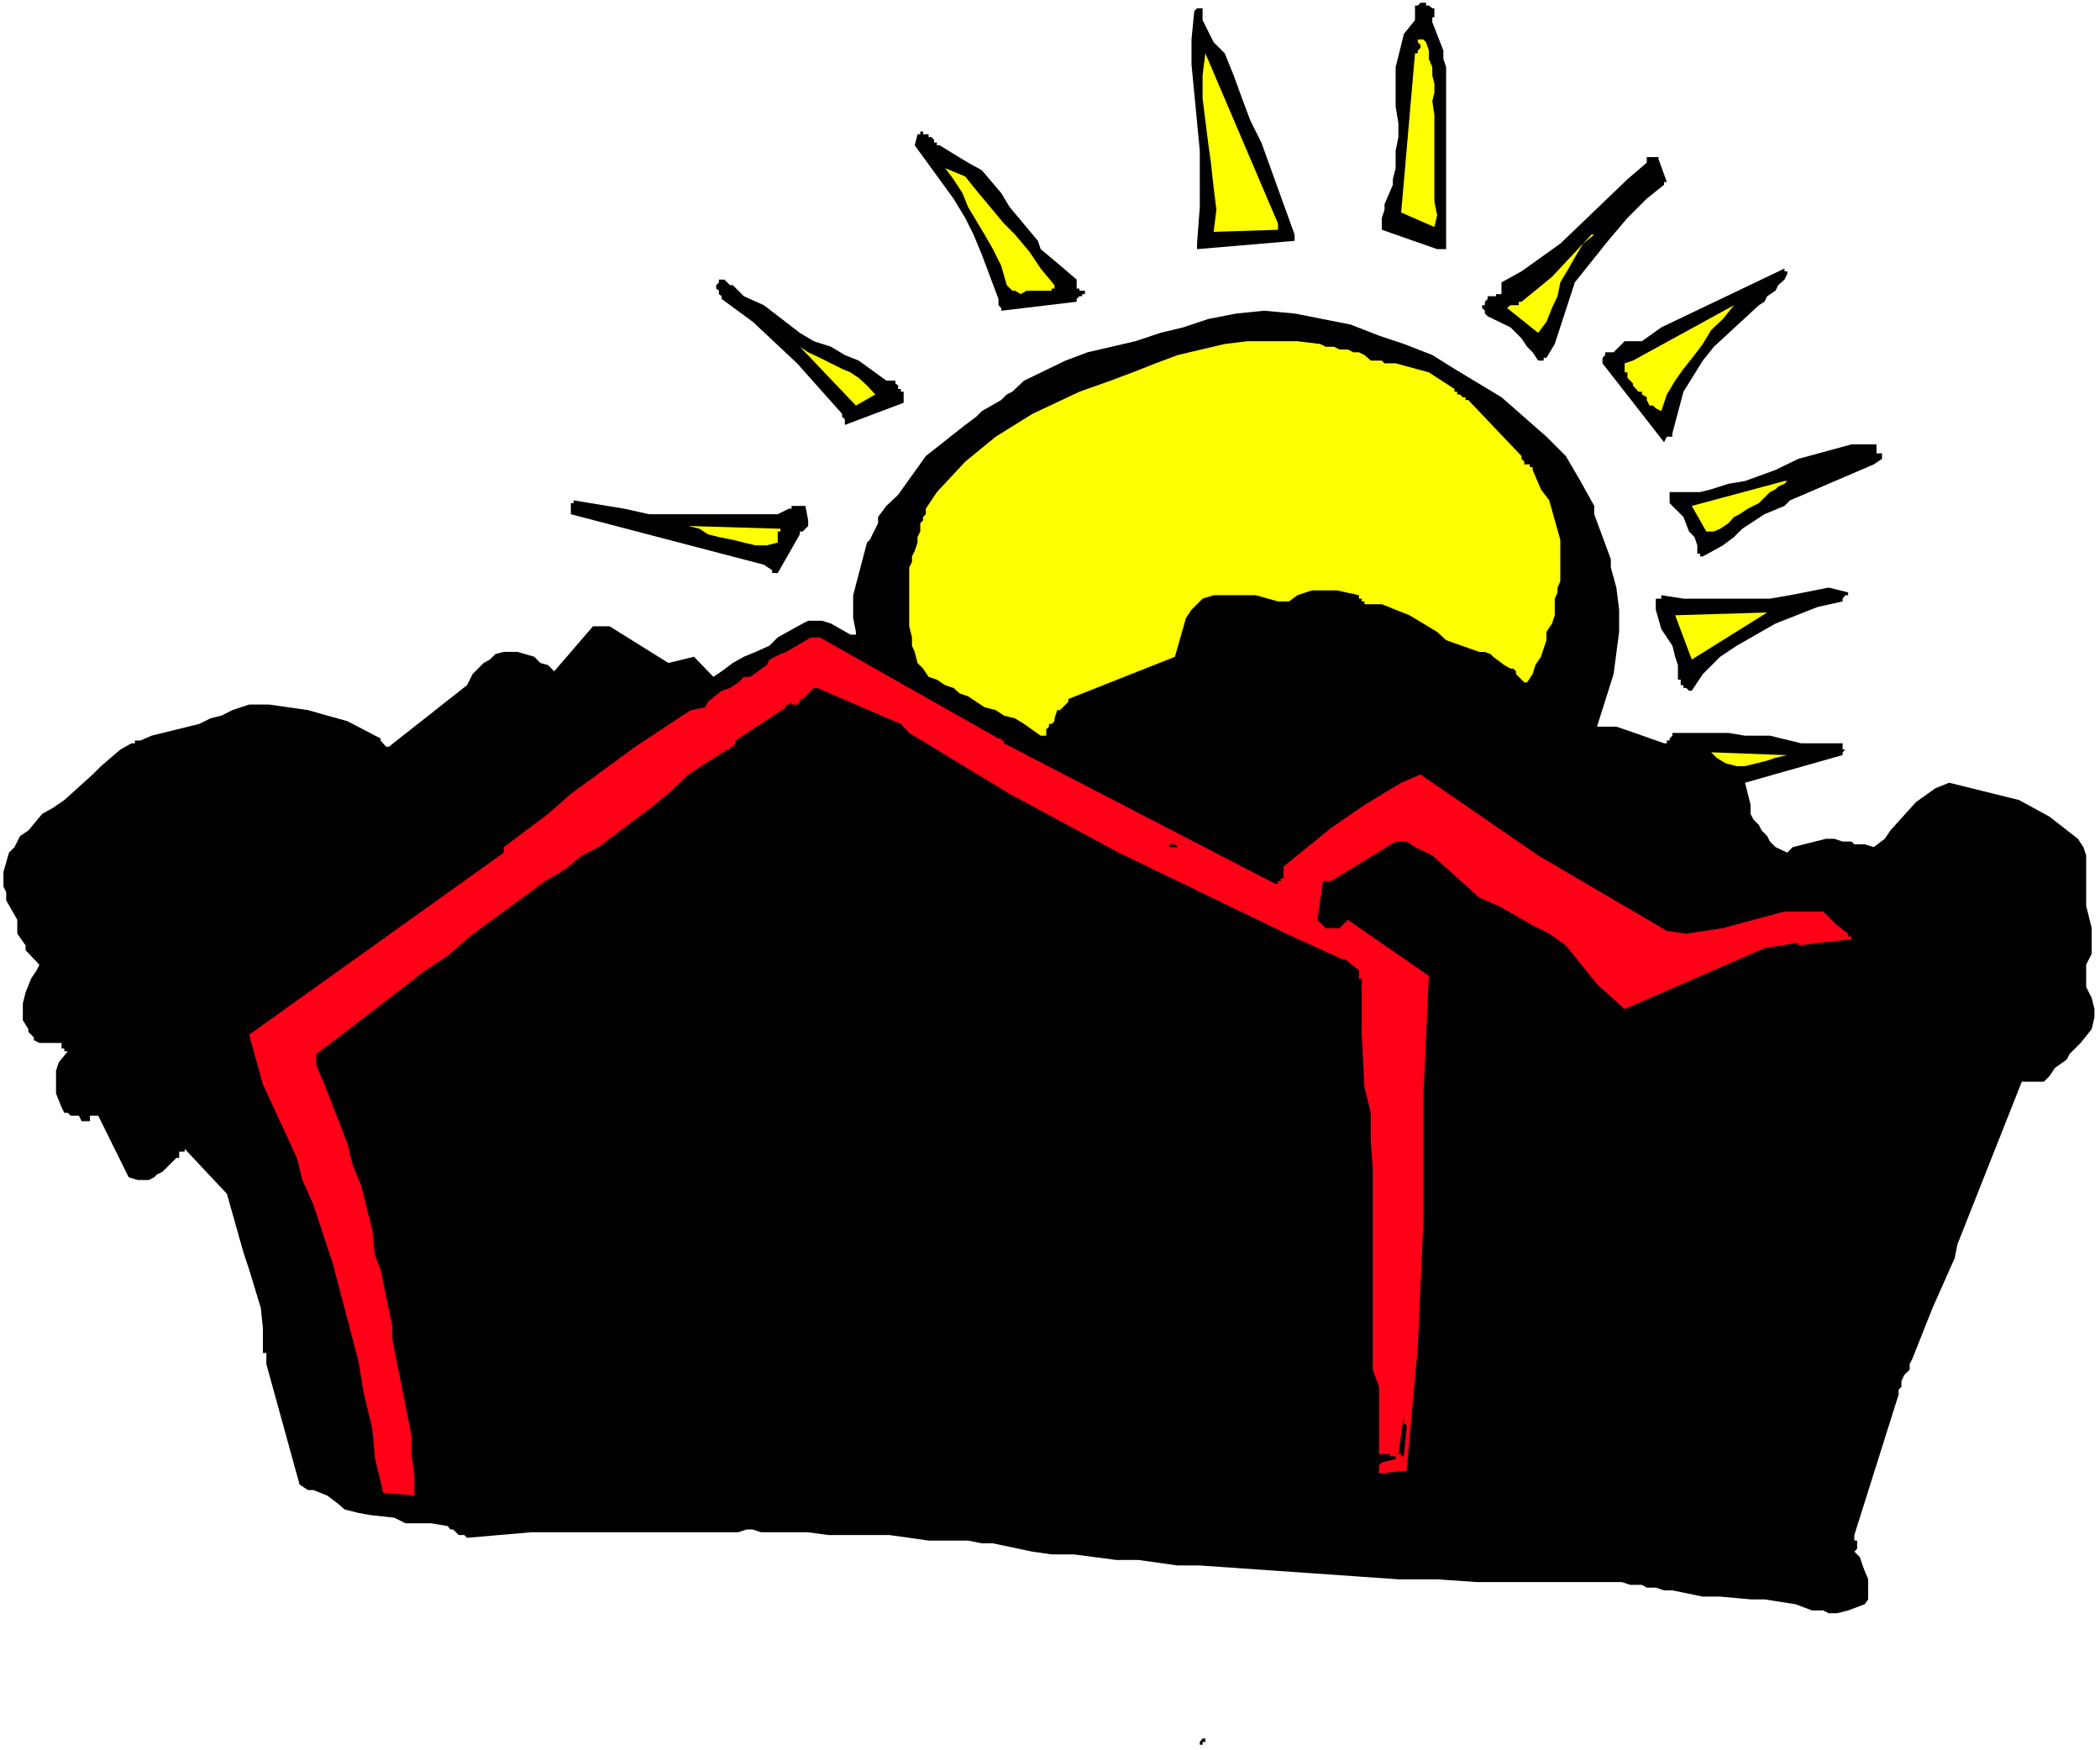
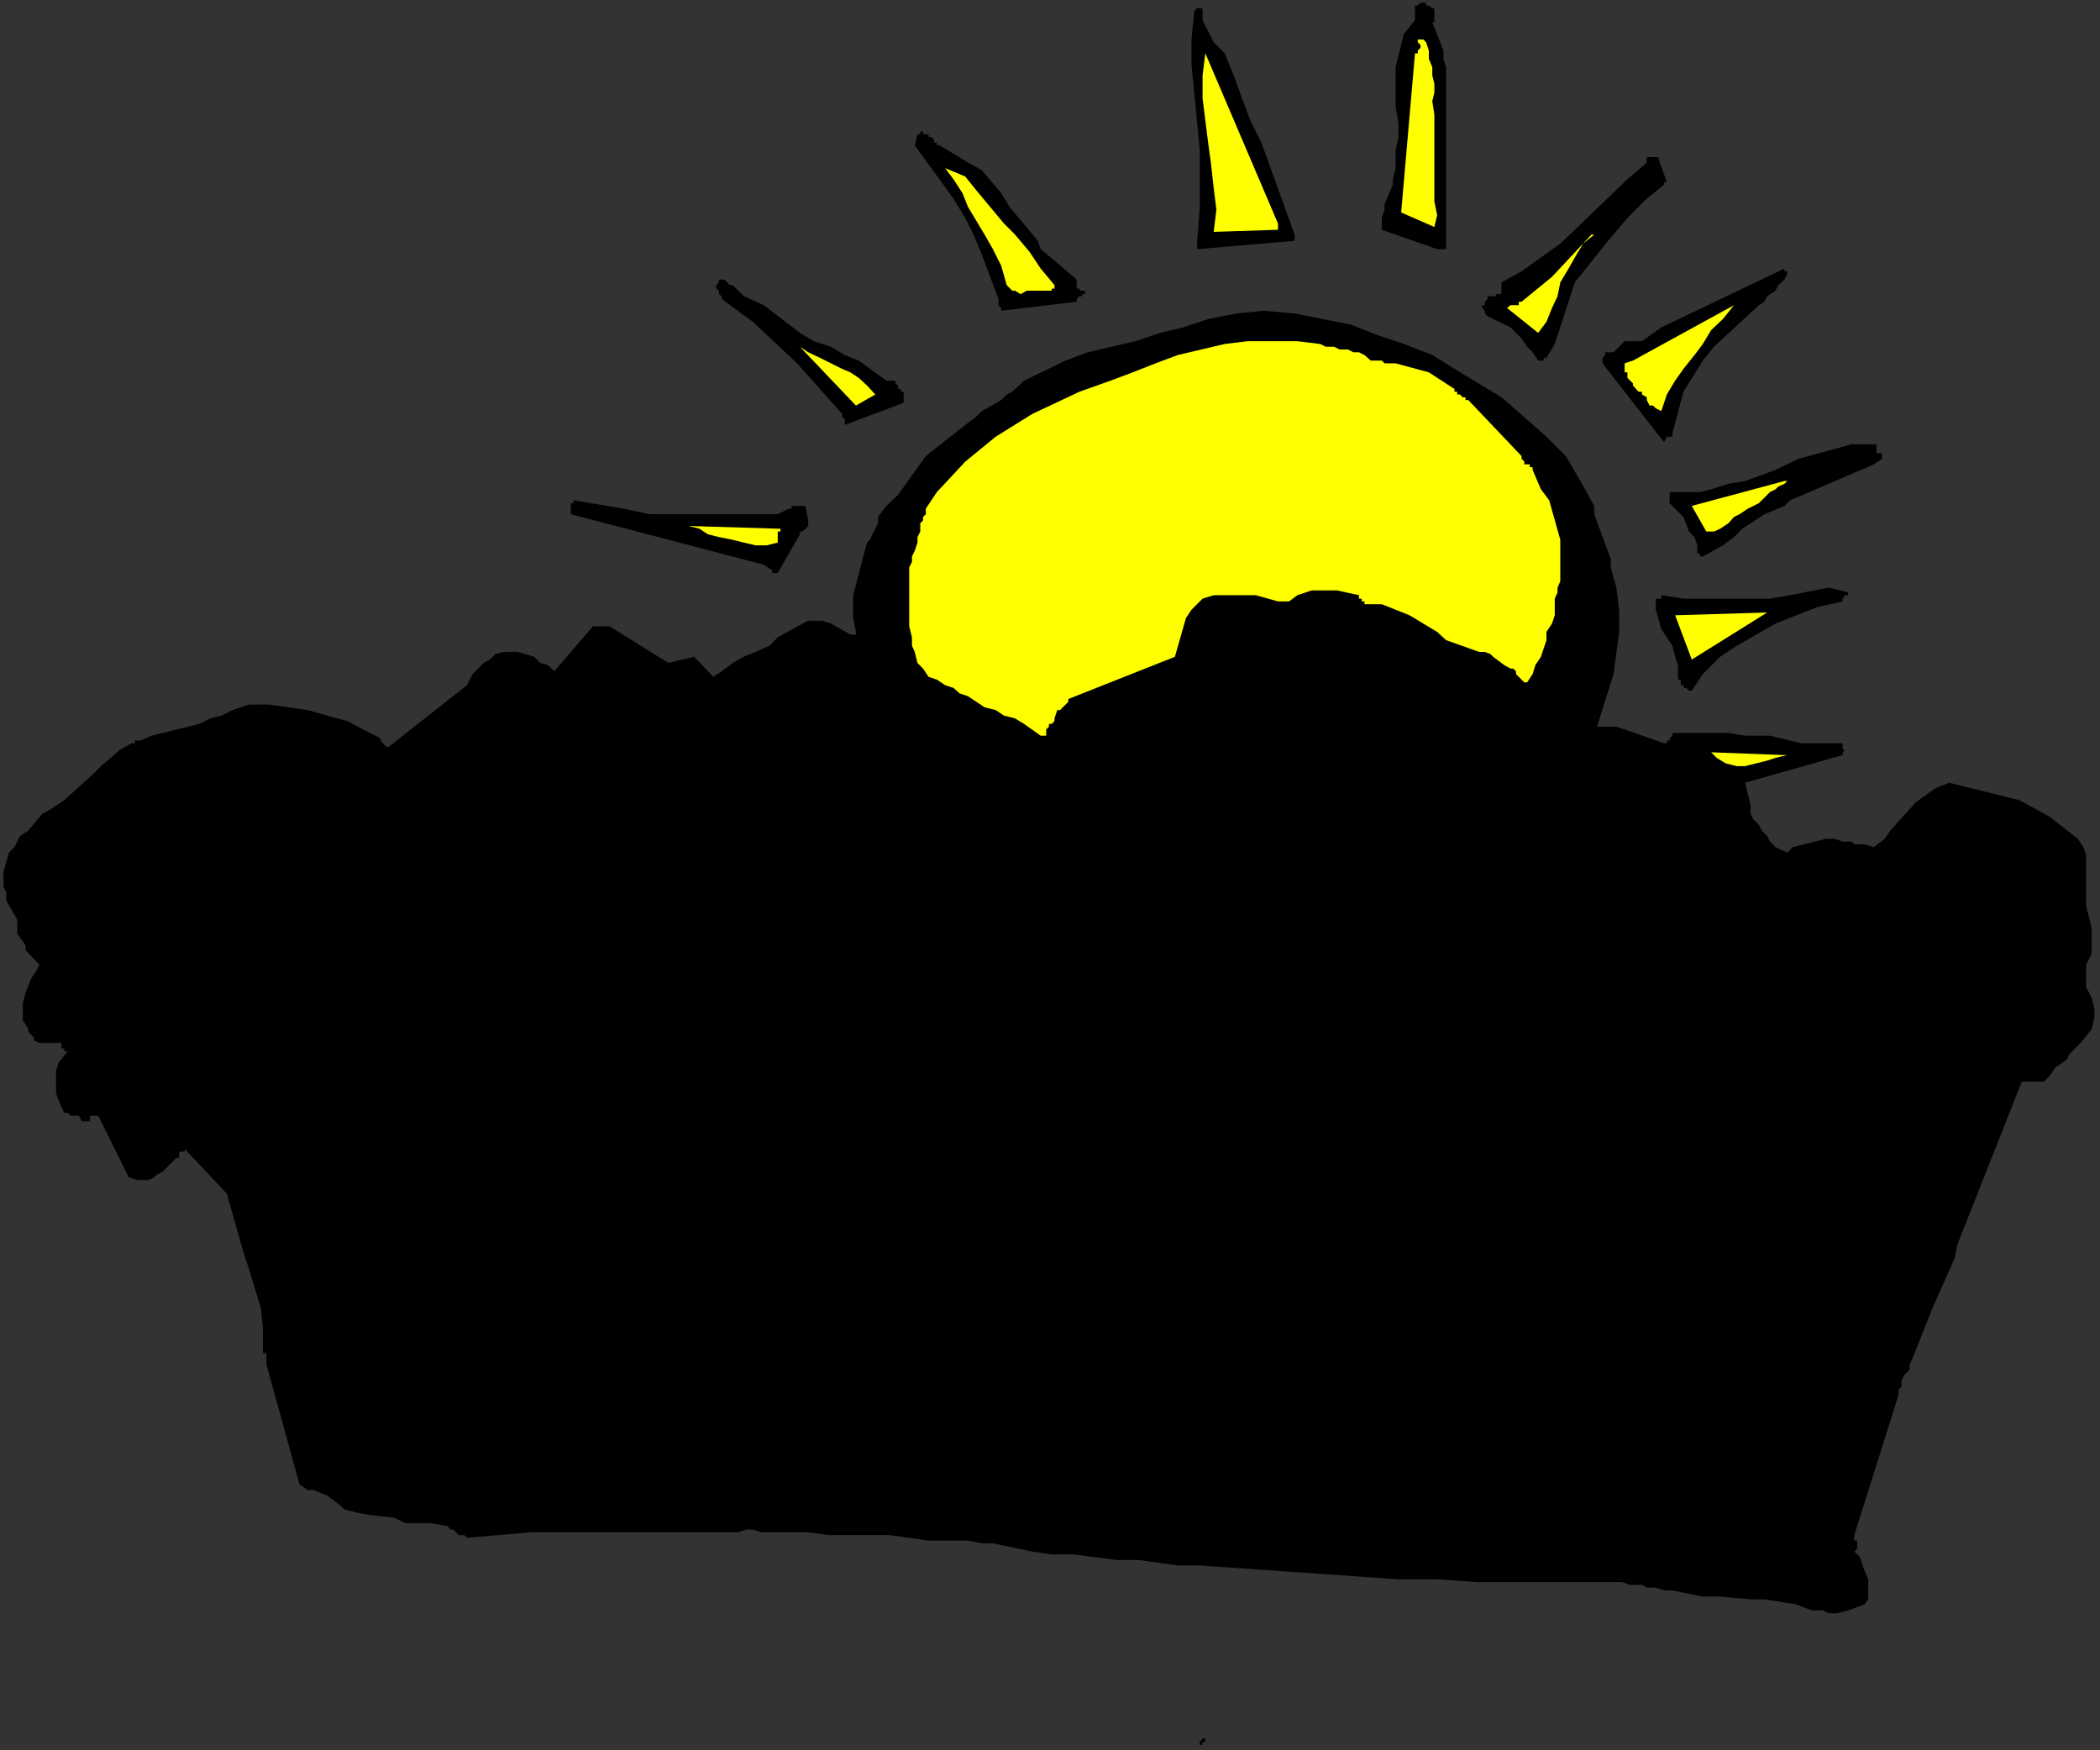
<svg xmlns="http://www.w3.org/2000/svg" xmlns:ns1="http://sodipodi.sourceforge.net/DTD/sodipodi-0.dtd" xmlns:ns2="http://www.inkscape.org/namespaces/inkscape" version="1.0" width="129.766mm" height="108.139mm" id="svg27" ns1:docname="Neighborhood 5.wmf">
  <rect width="100%" height="100%" fill="#333333" stroke="none" />
  <ns1:namedview id="namedview27" pagecolor="#ffffff" bordercolor="#000000" borderopacity="0.25" ns2:showpageshadow="2" ns2:pageopacity="0.0" ns2:pagecheckerboard="0" ns2:deskcolor="#d1d1d1" ns2:document-units="mm" />
  <defs id="defs1">
    <pattern id="WMFhbasepattern" patternUnits="userSpaceOnUse" width="6" height="6" x="0" y="0" />
  </defs>
-   <path style="fill:#ffffff;fill-opacity:1;fill-rule:evenodd;stroke:none" d="M 0,408.713 H 490.455 V 0 H 0 Z" id="path1" />
  <path style="fill:#000000;fill-opacity:1;fill-rule:evenodd;stroke:none" d="m 489.163,235.628 -0.646,-2.586 -1.293,-2.586 v -5.172 l 1.293,-2.586 v -5.98 l -1.293,-5.172 v -11.798 l -0.646,-1.939 -1.293,-1.939 -6.626,-5.172 -7.11,-3.879 -16.322,-4.04 -3.232,1.293 -4.525,3.232 -5.979,6.626 -1.293,1.939 -2.586,1.939 -2.101,-0.646 h -2.424 l -0.646,-0.646 h -2.101 l -1.939,-0.646 h -1.939 l -7.757,1.939 -1.293,1.293 -2.747,-1.293 -1.293,-1.293 -0.646,-1.293 -1.293,-1.293 -0.646,-1.293 -1.293,-1.293 -0.646,-1.293 v -2.101 l -1.293,-5.172 22.786,-6.464 v -0.646 l 0.646,-0.646 h -0.646 v -1.454 h -9.696 l -7.272,-1.778 h -5.818 l -3.878,-0.646 h -13.09 v 0.646 l -0.646,0.646 v 0.485 h -0.646 v 0.646 h -0.646 l -9.211,-3.232 -1.939,-0.646 h -4.525 l 3.878,-12.282 1.293,-9.858 v -5.172 l -0.646,-5.172 -1.293,-4.687 v -1.939 l -3.878,-10.505 v -1.939 l -3.232,-5.818 -3.394,-5.818 -4.525,-4.525 -10.504,-9.212 -10.989,-6.626 -5.171,-3.232 -6.626,-2.586 -5.818,-1.939 -6.626,-2.586 -13.09,-2.586 -7.11,-0.646 -6.464,0.646 -6.626,1.293 -5.818,1.939 -5.333,1.293 -5.818,1.939 -11.15,2.586 -5.171,1.939 -9.696,4.687 -2.747,2.586 -1.293,0.646 -1.293,1.293 -4.525,2.586 -1.293,1.293 -2.586,1.939 -9.211,7.272 -6.464,9.05 -2.747,2.586 -1.939,2.586 v 1.454 l -1.939,3.879 -0.646,0.646 -3.232,12.282 v 5.333 l 0.646,3.232 v 0.646 h -1.293 l -4.525,-2.586 -2.101,-0.646 h -3.232 l -1.293,0.646 -5.818,3.232 -1.939,1.939 -3.232,1.454 -2.747,1.131 -2.586,1.454 -2.586,1.939 -1.939,1.293 -4.525,-4.687 -5.979,1.454 -13.736,-8.565 h -3.878 l -9.05,10.505 -1.454,-1.454 -1.778,-0.485 -1.454,-1.454 -3.878,-1.131 h -3.232 l -1.939,0.485 -1.293,1.293 -1.454,0.808 -2.586,2.586 -1.293,2.586 -18.261,14.383 H 90.173 L 88.88,172.923 v -0.485 l -7.757,-4.04 -4.686,-1.293 -4.525,-1.293 -4.525,-0.646 -4.525,-0.646 h -4.686 l -3.878,1.293 -2.586,1.293 -2.586,0.646 -2.586,1.293 -11.15,2.747 -2.586,1.131 h -1.293 v 0.646 h -0.808 l -2.586,1.454 -4.525,3.879 -1.939,1.939 -6.626,5.98 -2.586,1.778 -2.586,1.454 -3.232,3.879 -1.939,1.293 -1.293,2.586 -1.293,1.293 -1.293,4.525 v 3.394 l 0.646,1.293 v 1.939 l 2.586,4.525 v 3.232 l 1.939,2.747 v 1.131 l 3.232,3.394 -0.646,1.293 -1.293,1.939 -1.293,3.232 -0.646,2.586 v 3.879 l 1.293,2.101 v 0.646 l 1.293,1.293 v 0.646 l 1.293,0.646 h 3.232 0.646 1.293 v 1.293 h 0.646 v 0.646 h 0.808 l -2.101,2.586 -0.646,1.939 v 5.333 l 1.293,3.232 0.646,1.293 h 0.808 l 0.646,0.646 h 1.939 l 0.646,1.293 h 1.939 v -1.293 h 1.939 l 7.11,14.383 2.101,0.646 h 2.586 l 1.293,-0.646 0.646,-0.646 1.293,-0.646 3.232,-3.232 h 0.646 v -0.646 -0.808 h 1.293 v -0.646 l 9.858,10.505 3.878,13.737 1.293,3.879 2.747,9.05 0.485,4.687 v 5.818 h 0.808 v 2.586 l 7.757,28.12 1.939,1.293 h 1.293 l 3.232,1.293 2.586,1.939 1.454,1.293 3.232,0.808 2.586,0.485 5.818,0.646 2.586,1.293 h 3.394 2.586 l 3.878,0.646 0.646,0.808 h 0.646 l 1.293,1.293 h 1.293 l 0.646,0.646 15.029,-1.293 h 48.318 l 1.939,-0.646 h 1.454 l 1.939,0.646 h 10.989 l 4.686,0.646 h 14.221 l 4.686,0.646 4.525,0.646 h 9.211 l 3.232,0.646 h 2.586 l 9.211,1.939 4.525,0.646 h 5.171 l 9.858,1.293 h 5.171 l 9.211,1.293 h 5.171 l 37.168,2.586 9.211,0.646 h 9.05 l 9.211,0.646 h 33.936 l 1.939,0.646 h 2.747 l 1.131,0.646 h 2.101 l 1.939,0.646 h 1.939 l 7.11,1.454 h 4.04 l 7.11,0.646 h 3.232 l 7.272,1.131 3.878,1.454 h 2.586 l 1.293,0.646 h 1.939 l 2.586,-0.646 3.878,-1.454 0.808,-1.131 v -4.687 l -0.808,-1.939 -0.485,-1.293 -0.646,-1.939 -1.293,-1.293 0.646,-0.646 v -1.939 h -0.646 v -1.293 l 10.342,-32.807 v -1.131 l 0.646,-0.646 v -1.293 l 0.646,-1.454 1.293,-1.293 v -1.293 l 0.646,-1.293 4.686,-11.798 5.171,-11.636 0.646,-3.232 15.029,-37.978 h 5.171 l 1.293,-1.293 1.293,-1.939 2.747,-1.939 0.646,-1.293 2.586,-2.586 2.586,-3.232 0.646,-2.747 z" id="path2" />
  <path style="fill:#000000;fill-opacity:1;fill-rule:evenodd;stroke:none" d="m 439.551,106.501 v -0.646 h -1.293 v -2.101 h -5.818 l -12.443,3.394 -5.333,2.586 -7.11,2.586 -3.878,0.646 -4.04,1.293 -2.586,0.646 h -7.11 v 2.586 l 0.646,0.646 2.586,2.586 1.293,3.394 1.293,1.293 0.646,1.939 v 1.939 h 0.646 v 0.646 h 0.646 l 4.686,-2.586 2.586,-1.939 1.939,-1.939 5.171,-3.394 4.686,-1.939 1.293,-1.293 19.554,-8.404 1.939,-1.293 z" id="path3" />
  <path style="fill:#000000;fill-opacity:1;fill-rule:evenodd;stroke:none" d="m 431.633,138.339 -4.525,-1.131 -9.05,1.778 -4.686,0.808 h -20.2 l -5.171,-0.808 v 0.808 h -1.293 v 2.586 l 1.293,4.525 2.586,3.879 0.646,2.586 0.646,1.939 v 3.394 h 0.646 v 1.293 h 0.646 v 0.646 h 0.646 l 0.646,0.646 h 0.646 l 2.586,-3.879 4.04,-4.04 3.878,-2.586 9.05,-5.172 9.858,-3.879 5.818,-1.293 v -0.646 l 0.646,-0.808 h 0.646 v -0.646 h 0.808 z" id="path4" />
-   <path style="fill:#ff0016;fill-opacity:1;fill-rule:evenodd;stroke:none" d="m 432.441,218.659 h -0.808 v -0.646 l -2.586,-1.939 -3.232,-3.232 h -4.525 -4.525 l -14.382,3.879 -8.565,1.293 -4.525,-0.646 -30.058,-17.616 -27.472,-18.908 -4.525,1.939 -8.565,5.172 -7.757,5.333 -11.15,9.05 v 2.747 h -0.646 v 0.646 h -0.646 v 0.646 h -0.646 l -63.347,-32.807 v -0.646 h -0.646 v -0.485 h -0.646 l -41.693,-23.595 h -2.101 l -5.818,3.394 -1.293,0.485 -2.586,1.293 -0.646,1.293 -3.878,2.747 h -1.454 l -1.293,1.293 -1.939,1.293 -1.939,0.646 -3.232,2.586 -0.646,1.293 -3.232,0.646 -2.101,1.293 -10.989,7.272 -15.029,10.99 -5.333,4.687 -5.171,3.879 -5.171,3.879 v 1.293 l -59.469,42.504 3.232,11.636 7.918,17.131 1.293,5.172 2.586,5.818 4.525,13.737 5.979,22.787 1.293,7.757 1.939,7.919 0.646,7.111 1.939,7.919 7.272,0.646 v -4.525 l -0.646,-4.687 v -4.525 l -4.525,-22.787 v -3.232 l -1.454,-6.626 -1.293,-6.464 -1.293,-3.232 -0.646,-5.98 -2.586,-10.343 -1.939,-4.687 -1.293,-5.172 -5.333,-13.737 -1.939,-4.525 v -2.586 l 5.171,-3.879 20.362,-15.676 5.171,-3.394 5.171,-4.525 17.614,-12.929 4.686,-2.747 3.878,-3.232 3.878,-1.939 13.09,-9.858 3.878,-3.232 4.04,-3.879 9.05,-5.818 h 0.646 v -0.646 h 0.646 l 0.646,-0.808 v -0.646 l 11.797,-7.757 v -0.646 h 0.646 l 0.646,-0.646 v 0.646 h 1.293 l 0.646,-0.646 v -0.646 h 0.646 l 2.586,-2.586 h 0.808 l 19.554,8.404 1.939,2.101 23.432,14.222 25.533,13.737 39.107,18.908 13.09,5.98 h 0.646 l 3.232,2.586 v 1.939 h 0.646 v 13.09 l 0.646,12.282 1.454,5.98 v 6.464 l 0.485,6.626 v 12.929 4.04 13.575 4.04 3.879 8.404 l 1.454,4.04 v 7.757 3.879 4.04 h 2.586 v 0.485 h 1.293 v 0.646 l -3.232,0.808 -0.646,0.646 v 1.939 l 6.464,-0.646 2.586,-28.767 1.293,-28.767 v -29.413 l 1.293,-28.605 -18.907,-13.09 -1.939,1.939 h -3.232 l -1.939,-1.939 1.293,-9.05 h 1.939 l 15.029,-9.212 h 2.586 l 1.939,1.293 4.04,1.939 10.989,9.858 4.525,1.939 7.918,4.525 3.878,1.939 3.878,2.747 7.272,9.05 6.464,5.818 32.643,-14.222 7.918,-1.293 v 0.646 l 12.443,-1.454 z" id="path5" />
  <path style="fill:#ffff00;fill-opacity:1;fill-rule:evenodd;stroke:none" d="m 416.766,112.319 -21.654,5.818 3.394,5.98 h 1.778 l 1.454,-0.646 1.939,-1.293 1.293,-1.454 1.293,-0.646 1.939,-1.293 1.293,-0.646 1.293,-0.646 1.293,-1.293 0.646,-0.646 0.646,-0.646 1.293,-0.646 0.646,-0.646 1.454,-0.646 0.646,-0.646 z" id="path6" />
  <path style="fill:#000000;fill-opacity:1;fill-rule:evenodd;stroke:none" d="m 417.412,63.998 v -0.646 h -0.646 v -0.646 l -28.765,13.737 -4.525,3.232 h -4.04 l -2.586,2.586 h -1.939 v 0.646 l -0.646,0.646 v 1.293 l 14.382,18.424 0.646,-1.293 h 0.646 0.646 v -0.808 l 2.586,-9.697 4.525,-7.272 2.586,-3.232 10.504,-9.697 1.293,-0.808 0.646,-1.293 1.939,-1.293 0.646,-1.293 1.454,-1.293 z" id="path7" />
  <path style="fill:#ffff00;fill-opacity:1;fill-rule:evenodd;stroke:none" d="m 416.766,176.317 -17.13,-0.646 1.293,1.293 2.101,1.293 2.586,0.646 h 1.939 l 2.586,-0.646 2.586,-0.646 1.939,-0.646 2.747,-0.646 z" id="path8" />
  <path style="fill:#ffff00;fill-opacity:1;fill-rule:evenodd;stroke:none" d="m 412.726,143.025 -21.493,0.646 3.878,10.343 z" id="path9" />
  <path style="fill:#ffff00;fill-opacity:1;fill-rule:evenodd;stroke:none" d="m 404.969,71.27 -23.594,12.929 -1.939,0.646 v 2.101 h 0.646 v 1.293 l 0.646,0.646 0.646,0.646 v 0.485 l 1.293,1.454 h 0.808 v 0.646 l 1.131,0.646 v 0.646 l 0.646,1.293 h 0.808 l 0.646,0.646 1.293,0.646 1.293,-3.879 1.939,-3.232 1.939,-2.747 2.586,-3.232 1.939,-2.586 1.939,-3.232 2.747,-2.586 z" id="path10" />
  <path style="fill:#000000;fill-opacity:1;fill-rule:evenodd;stroke:none" d="m 389.294,42.504 -1.939,-5.333 v -0.485 h -2.747 v 0.485 0.808 l -4.525,3.879 -12.282,11.798 -3.394,3.232 -9.05,6.464 -4.686,2.586 v 1.454 0.485 0.808 h -1.293 v 0.485 h -1.939 v 0.646 l -0.646,0.646 v 0.808 h -0.646 v 0.646 l 0.646,0.646 v 0.646 l 0.646,0.646 5.333,2.586 2.586,2.586 1.293,1.939 1.293,1.293 1.293,1.939 h 1.293 v -0.646 h 0.646 l 1.939,-3.232 4.686,-14.383 7.757,-9.697 4.525,-5.333 4.525,-4.525 4.04,-3.232 v -0.646 z" id="path11" />
  <path style="fill:#ffff00;fill-opacity:1;fill-rule:evenodd;stroke:none" d="m 371.68,54.786 -9.211,9.858 -7.11,5.818 h -0.646 v 0.808 h -0.646 -0.646 -0.646 l -0.808,0.646 7.272,5.818 1.939,-2.586 1.293,-3.232 1.293,-2.747 0.646,-3.232 1.939,-3.232 1.454,-2.586 1.939,-3.232 2.586,-2.101 z" id="path12" />
  <path style="fill:#ffff00;fill-opacity:1;fill-rule:evenodd;stroke:none" d="m 364.408,133.813 v -1.939 -5.818 l -2.586,-9.212 -1.939,-2.586 -1.939,-4.525 v -0.646 h -0.646 v -0.646 h -1.293 v -0.646 l -0.646,-0.646 V 106.501 L 342.915,93.411 h -0.646 v -0.646 h -0.646 l -0.646,-0.646 h -0.646 v -0.646 h -0.646 v -0.646 l -5.979,-3.879 -7.757,-2.101 h -2.586 l -0.646,-0.646 h -2.586 l -1.454,-1.293 -1.293,-0.646 h -1.293 l -1.293,-0.646 h -1.939 l -1.293,-0.646 h -1.939 l -1.293,-0.646 -5.333,-0.646 h -11.635 l -5.333,0.646 -10.989,2.586 -5.171,1.939 -5.333,2.101 -5.171,1.939 -7.272,2.586 -10.989,5.172 -8.565,5.333 -7.11,5.818 -6.626,7.111 -2.586,3.879 v 1.293 l -0.646,0.646 v 0.808 l -0.646,0.646 v 1.939 l -0.646,1.293 v 1.293 l -0.646,1.939 -0.646,1.293 v 1.293 l -0.646,1.293 v 1.293 1.293 2.101 1.778 7.272 l 0.646,2.586 v 1.939 l 0.646,1.454 0.646,2.586 1.293,1.293 1.293,1.939 1.939,0.646 1.939,1.293 1.939,0.646 1.454,1.293 1.939,0.646 3.878,2.586 2.586,0.646 1.939,1.293 2.586,0.646 2.101,1.293 3.878,2.747 h 1.293 v -0.646 -0.808 l 0.646,-0.646 v -0.646 h 0.646 l 0.646,-0.646 v -0.646 l 0.646,-1.939 h 0.646 l 1.939,-1.939 v -0.646 l 24.886,-9.858 2.586,-9.05 1.293,-1.939 2.586,-2.586 2.586,-0.808 h 9.858 l 5.171,1.454 h 2.586 l 1.939,-1.454 3.394,-1.131 h 5.818 l 5.171,1.131 v 0.808 h 0.646 v 0.646 h 0.646 v 0.646 h 4.04 l 6.464,2.586 6.464,3.879 2.101,1.939 7.757,2.747 h 1.293 l 1.293,0.485 0.646,0.646 1.939,1.454 0.646,0.485 1.454,0.808 h 0.646 l 0.646,0.646 v 0.646 l 1.939,1.939 h 0.646 l 1.293,-1.939 0.646,-2.101 1.293,-1.939 1.293,-3.879 v -1.939 l 1.293,-1.939 0.646,-1.939 v -3.879 l 0.646,-1.454 v -1.131 l 0.646,-1.454 v -0.646 z" id="path13" />
-   <path style="fill:#000000;fill-opacity:1;fill-rule:evenodd;stroke:none" d="M 337.744,56.24 V 15.676 l -0.646,-1.939 v -1.939 l -2.586,-6.626 V 4.04 h 0.485 V 1.939 h -0.485 l -0.808,-0.646 h -0.646 V 0.646 h -1.293 l -0.646,0.646 h -0.646 v 3.394 l -2.586,3.232 -1.939,7.757 v 9.212 l 0.646,3.879 v 3.232 l -0.646,3.232 v 4.04 l -0.646,2.586 v 1.293 l -1.939,4.525 v 1.293 l -0.646,1.939 v 2.747 l 12.928,4.525 h 2.101 z" id="path14" />
+   <path style="fill:#000000;fill-opacity:1;fill-rule:evenodd;stroke:none" d="M 337.744,56.24 V 15.676 l -0.646,-1.939 v -1.939 l -2.586,-6.626 h 0.485 V 1.939 h -0.485 l -0.808,-0.646 h -0.646 V 0.646 h -1.293 l -0.646,0.646 h -0.646 v 3.394 l -2.586,3.232 -1.939,7.757 v 9.212 l 0.646,3.879 v 3.232 l -0.646,3.232 v 4.04 l -0.646,2.586 v 1.293 l -1.939,4.525 v 1.293 l -0.646,1.939 v 2.747 l 12.928,4.525 h 2.101 z" id="path14" />
  <path style="fill:#ffff00;fill-opacity:1;fill-rule:evenodd;stroke:none" d="m 335.643,50.261 -0.646,-3.232 v -3.879 -3.394 -2.586 -3.879 -3.232 -3.232 l -0.485,-3.232 0.485,-1.939 v -2.101 l -0.485,-1.939 v -1.939 l -0.808,-1.939 v -1.939 l -0.646,-1.939 -0.646,-0.646 h -0.646 -0.646 v 0.646 l 0.646,0.646 v 0.646 l -0.646,0.646 v 0.646 h -0.646 l -3.232,37.17 7.757,3.394 z" id="path15" />
  <path style="fill:#000000;fill-opacity:1;fill-rule:evenodd;stroke:none" d="m 328.532,333.564 v -0.646 l -0.646,-0.646 v -0.646 -0.646 -0.646 l -1.293,9.212 h 0.646 v 0.485 h 0.646 v -0.485 z" id="path16" />
  <path style="fill:#000000;fill-opacity:1;fill-rule:evenodd;stroke:none" d="m 302.353,54.786 -7.757,-21.494 -2.586,-5.172 -1.939,-5.172 -1.939,-5.333 -2.101,-5.172 -2.586,-2.586 -2.586,-5.172 V 1.939 h -1.293 l -0.646,0.646 -0.646,6.626 v 5.818 l 1.939,20.201 V 48.322 l -0.646,8.565 v 1.293 l 22.786,-1.939 z" id="path17" />
  <path style="fill:#ffff00;fill-opacity:1;fill-rule:evenodd;stroke:none" d="m 298.475,52.2 -16.968,-39.756 -0.646,5.172 v 5.333 l 0.646,5.172 0.646,5.172 0.646,4.687 0.646,5.818 0.646,5.172 -0.646,5.172 15.029,-0.485 v -0.646 z" id="path18" />
  <path style="fill:#000000;fill-opacity:1;fill-rule:evenodd;stroke:none" d="m 282.153,405.965 h -0.646 -0.646 l -0.646,0.808 v 0.646 h 0.646 v -0.646 h 0.646 v -0.808 z" id="path19" />
  <path style="fill:#000000;fill-opacity:1;fill-rule:evenodd;stroke:none" d="m 275.043,197.811 -0.646,-0.646 h -1.293 -0.808 0.808 v 0.646 h 1.293 0.646 1.293 z" id="path20" />
  <path style="fill:#000000;fill-opacity:1;fill-rule:evenodd;stroke:none" d="m 257.429,68.684 h -0.808 0.808 v 0.485 z" id="path21" />
  <path style="fill:#000000;fill-opacity:1;fill-rule:evenodd;stroke:none" d="m 253.389,67.876 h -1.293 v -0.485 h -0.646 v -2.101 l -4.525,-3.879 -3.878,-3.232 -0.646,-1.939 -6.626,-7.919 -1.939,-3.232 -4.525,-5.333 -3.232,-1.778 -6.626,-4.04 h -0.646 v -0.646 h -0.646 v -0.646 l -0.646,-0.646 h -0.646 v -0.646 h -1.293 v -0.646 h -0.646 v 0.646 h -0.646 l -0.646,2.586 9.05,12.444 2.747,4.525 1.939,3.879 1.939,4.687 3.878,10.343 v 1.454 l 0.646,0.646 V 72.563 l 17.614,-2.101 v -0.646 l 0.646,-0.646 h 0.646 v -0.485 h 0.646 z" id="path22" />
  <path style="fill:#ffff00;fill-opacity:1;fill-rule:evenodd;stroke:none" d="m 246.278,66.584 -3.232,-3.879 -2.586,-3.879 -3.394,-4.04 -2.586,-2.586 -3.232,-3.879 -3.232,-3.879 -2.586,-3.232 -4.686,-1.939 1.939,2.586 2.101,3.232 1.293,3.232 1.939,3.232 1.939,3.232 1.939,3.394 1.939,3.879 1.293,4.525 1.293,1.293 h 0.646 l 1.293,0.808 1.454,-0.808 h 1.778 1.454 1.293 1.293 v -0.485 h 0.646 z" id="path23" />
  <path style="fill:#000000;fill-opacity:1;fill-rule:evenodd;stroke:none" d="m 211.049,93.411 v -1.939 h -0.646 v -0.646 h -0.646 V 90.017 l -0.646,-0.485 v -0.646 h -2.101 l -6.464,-4.687 -3.232,-1.293 -3.232,-1.939 -4.04,-1.293 -3.232,-1.939 -8.403,-6.464 -4.686,-2.101 -2.586,-2.586 h -0.646 l -1.293,-1.293 h -1.293 v 0.646 l -0.646,0.646 v 0.808 l 0.646,0.485 v 0.808 l 0.646,0.485 v 0.646 l 7.272,5.333 10.342,9.697 10.504,11.798 v 0.646 l 0.646,0.646 v 1.293 l 13.736,-5.172 z" id="path24" />
  <path style="fill:#ffff00;fill-opacity:1;fill-rule:evenodd;stroke:none" d="m 204.424,92.118 -1.939,-2.101 -1.939,-1.778 -1.939,-1.293 -1.939,-0.808 -2.586,-1.293 -2.586,-1.293 -2.747,-1.293 -1.939,-1.293 13.09,13.737 z" id="path25" />
  <path style="fill:#000000;fill-opacity:1;fill-rule:evenodd;stroke:none" d="m 188.749,121.531 -0.646,-3.394 h -0.646 -1.939 -0.646 v 0.646 h -0.646 l -2.586,1.293 h -18.261 -5.333 -6.464 l -5.818,-1.293 -11.797,-1.939 v 0.646 h -0.646 v 2.586 l 45.086,11.798 1.939,1.293 v 0.646 h 1.293 l 5.171,-9.05 v -0.646 h 0.646 l 1.293,-1.293 z" id="path26" />
  <path style="fill:#ffff00;fill-opacity:1;fill-rule:evenodd;stroke:none" d="m 182.285,123.47 -21.493,-0.646 2.586,0.646 1.939,1.293 2.586,0.646 3.232,0.646 2.586,0.646 2.747,0.646 h 2.586 l 2.586,-0.646 v -0.646 -0.646 -0.646 -0.646 h 0.646 z" id="path27" />
</svg>